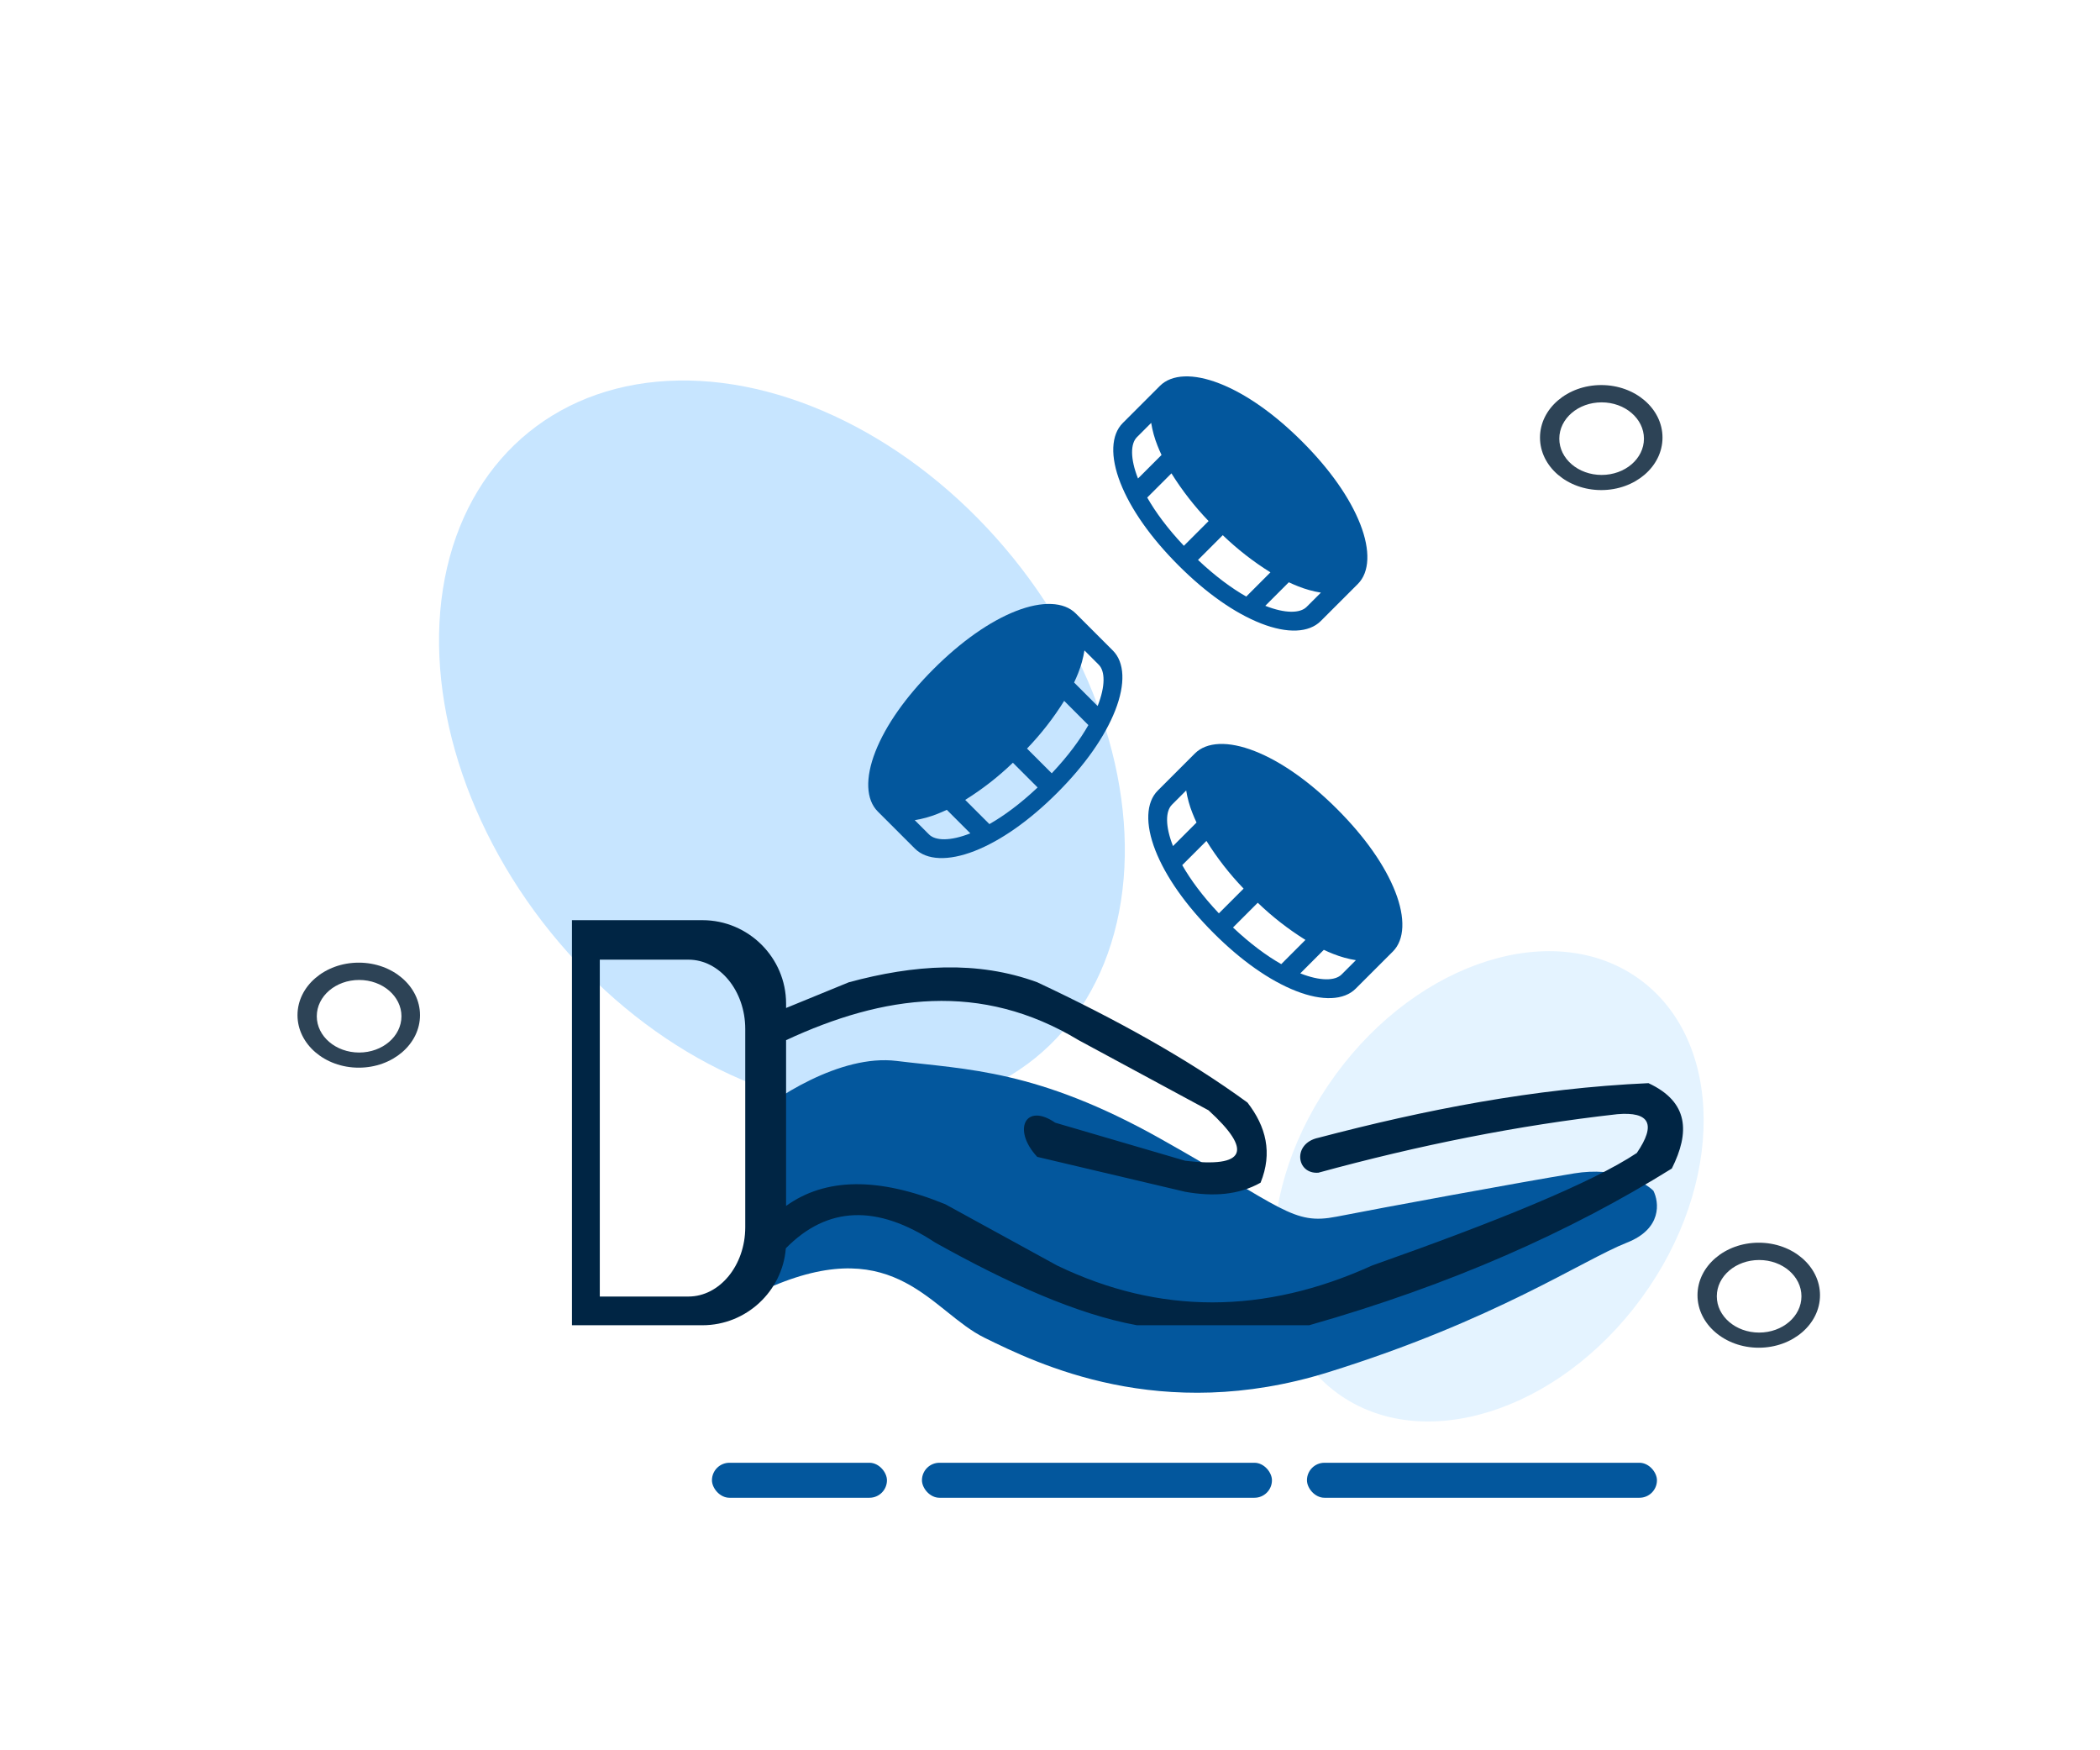
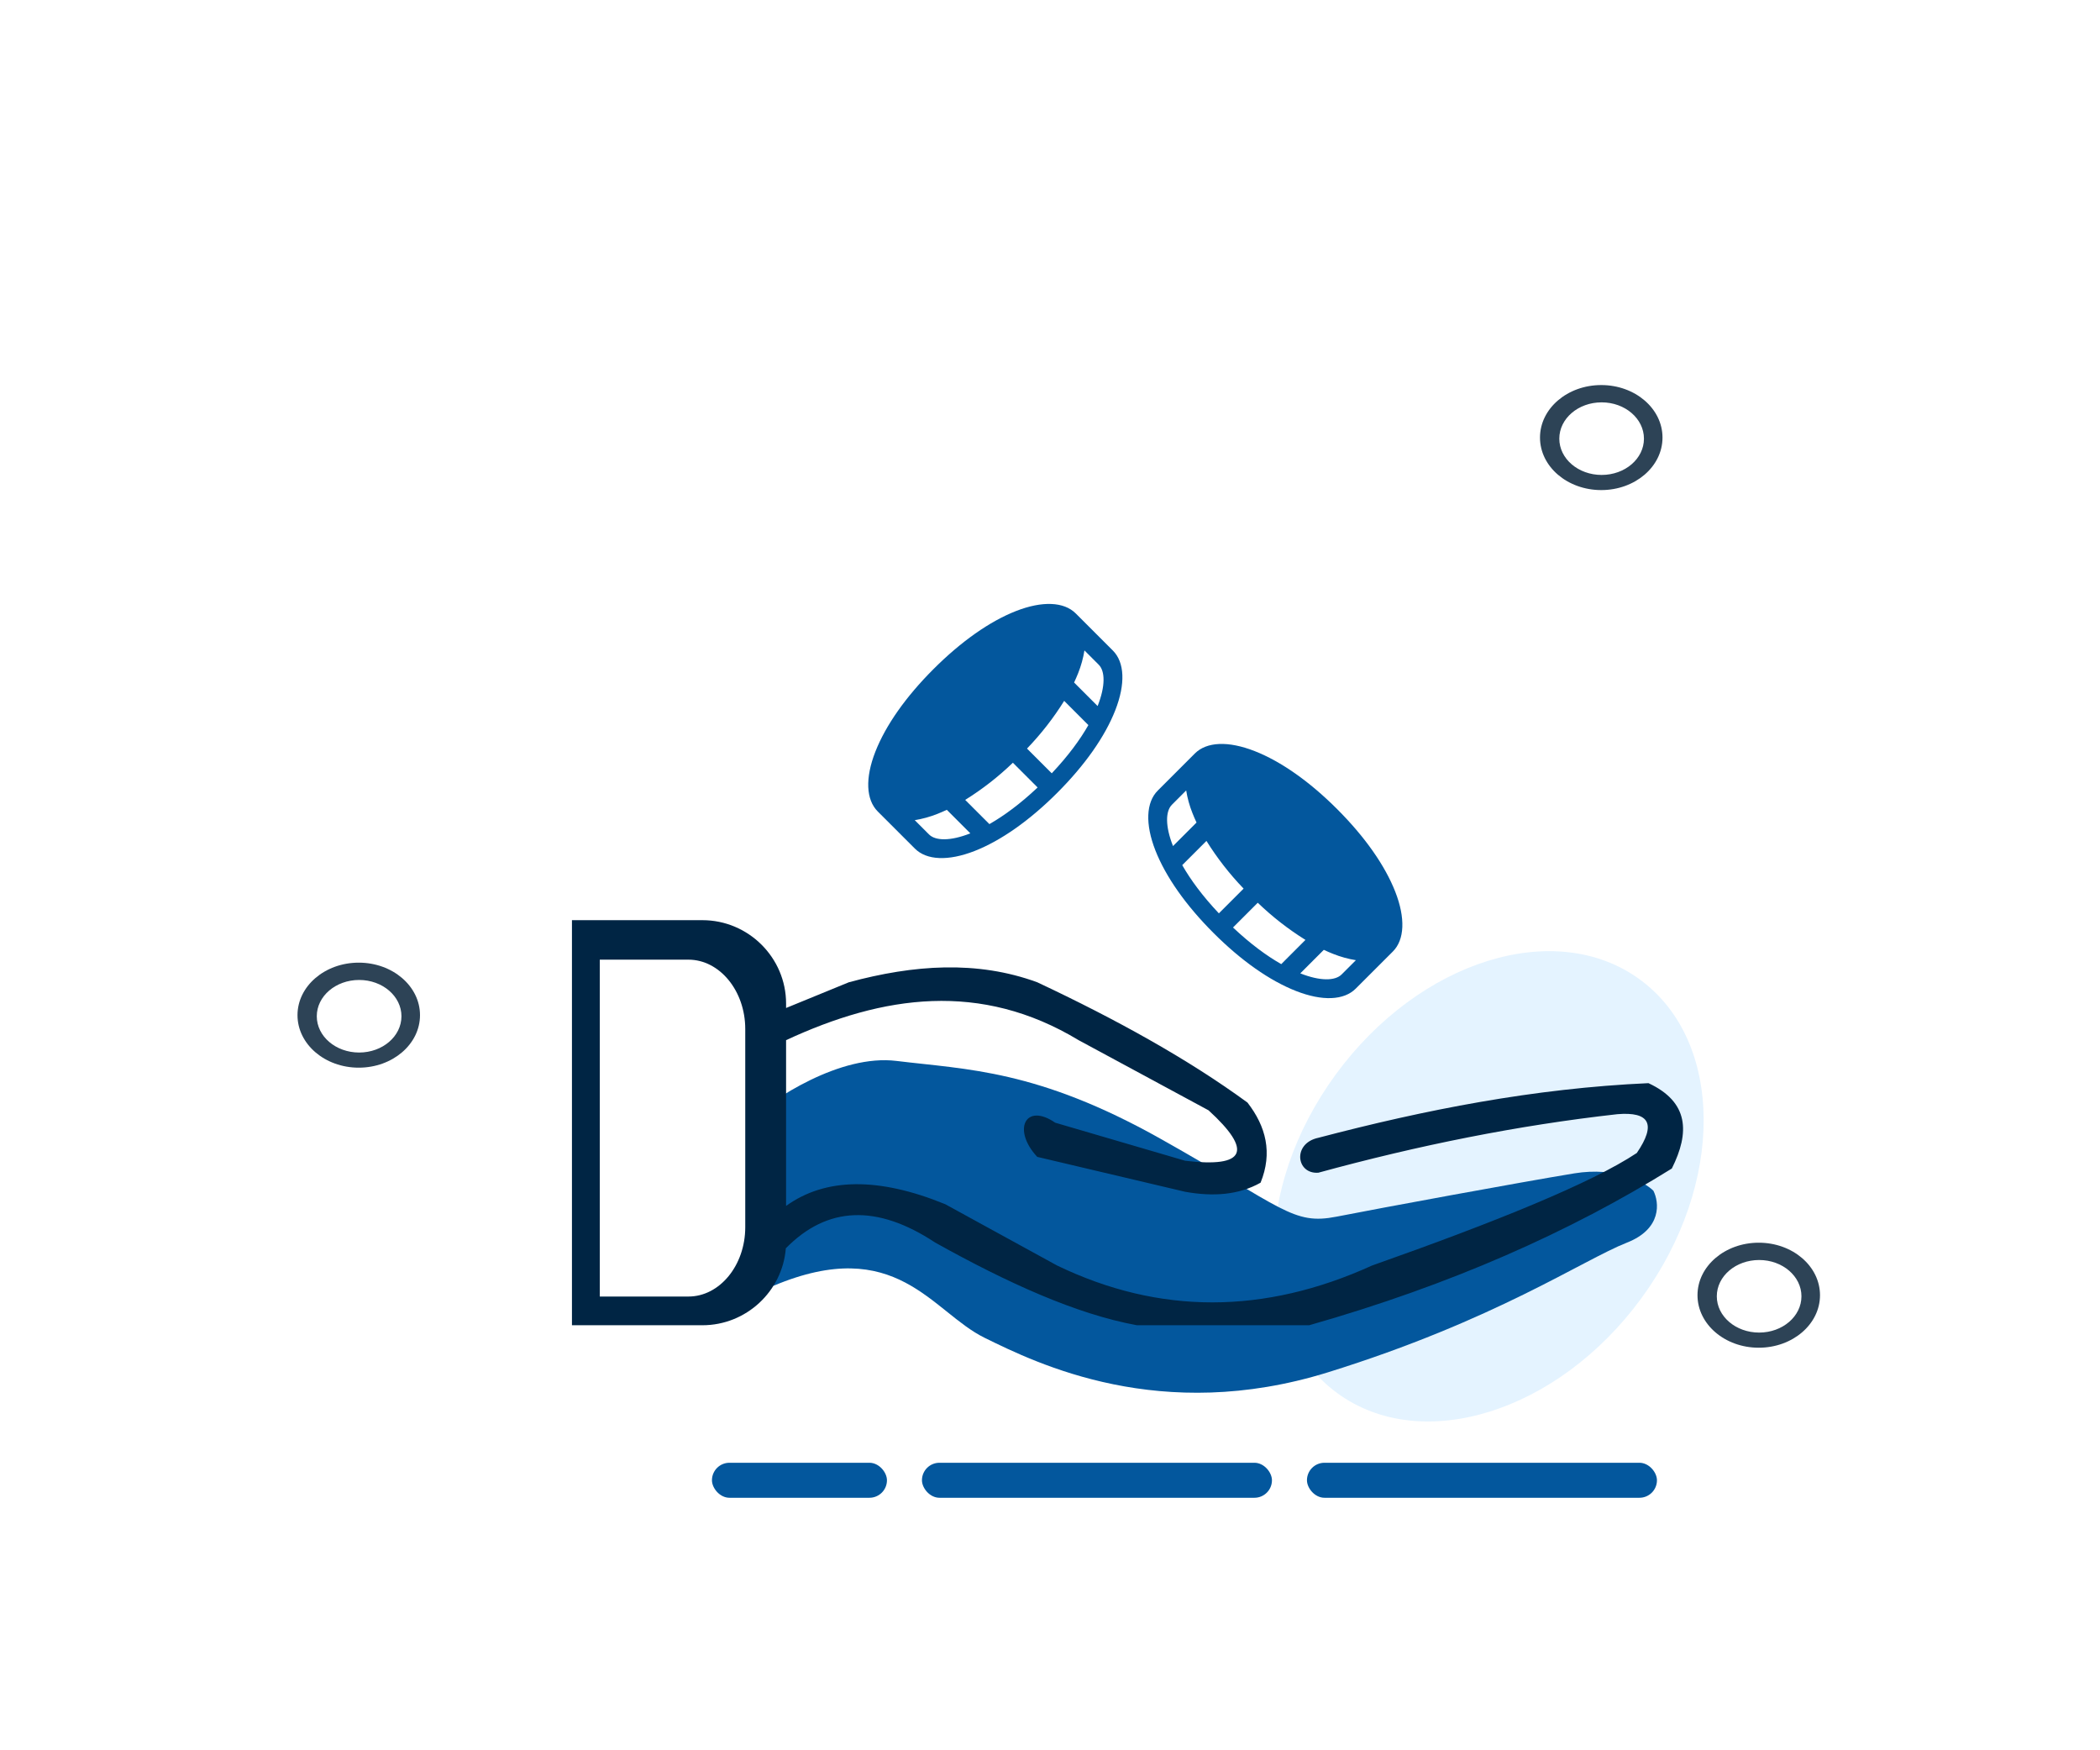
<svg xmlns="http://www.w3.org/2000/svg" width="120" height="100" viewBox="0 0 120 100" fill="none">
  <rect width="120" height="100" fill="white" />
  <path fill-rule="evenodd" clip-rule="evenodd" d="M20.5 55C22.435 55 24 56.343 24 58C24 59.657 22.435 61 20.5 61C18.565 61 17 59.657 17 58C17 56.343 18.565 55 20.5 55ZM20.523 55.989C21.86 55.989 22.94 56.919 22.94 58.063C22.94 59.207 21.86 60.135 20.523 60.135C19.185 60.135 18.102 59.207 18.102 58.063C18.102 56.916 19.183 55.989 20.523 55.989Z" fill="#2D4356" />
-   <path fill-rule="evenodd" clip-rule="evenodd" d="M100.5 71C102.435 71 104 72.343 104 74C104 75.657 102.435 77 100.5 77C98.565 77 97 75.657 97 74C97 72.343 98.565 71 100.5 71ZM100.523 71.989C101.86 71.989 102.94 72.918 102.94 74.063C102.94 75.207 101.86 76.135 100.523 76.135C99.185 76.135 98.103 75.207 98.103 74.063C98.103 72.916 99.183 71.989 100.523 71.989Z" fill="#2D4356" />
+   <path fill-rule="evenodd" clip-rule="evenodd" d="M100.5 71C102.435 71 104 72.343 104 74C104 75.657 102.435 77 100.5 77C98.565 77 97 75.657 97 74C97 72.343 98.565 71 100.5 71M100.523 71.989C101.86 71.989 102.94 72.918 102.94 74.063C102.94 75.207 101.86 76.135 100.523 76.135C99.185 76.135 98.103 75.207 98.103 74.063C98.103 72.916 99.183 71.989 100.523 71.989Z" fill="#2D4356" />
  <path fill-rule="evenodd" clip-rule="evenodd" d="M91.5 22C93.435 22 95 23.343 95 25C95 26.657 93.435 28 91.5 28C89.565 28 88 26.657 88 25C88 23.343 89.565 22 91.5 22ZM91.522 22.988C92.86 22.988 93.94 23.919 93.94 25.063C93.94 26.207 92.86 27.135 91.522 27.135C90.185 27.135 89.103 26.207 89.103 25.063C89.103 23.916 90.183 22.988 91.522 22.988Z" fill="#2D4356" />
  <rect x="40.683" y="83.573" width="10" height="2" rx="1" fill="#03579D" />
  <rect x="52.683" y="83.573" width="20" height="2" rx="1" fill="#03579D" />
  <rect x="74.683" y="83.573" width="20" height="2" rx="1" fill="#03579D" />
-   <ellipse cx="44.682" cy="42.573" rx="17" ry="23" transform="rotate(-38.972 44.682 42.573)" fill="#C7E5FF" />
  <ellipse cx="85.062" cy="67.779" rx="10.822" ry="14.641" transform="rotate(36.203 85.062 67.779)" fill="#E4F3FF" />
  <path d="M51.231 60.615C48.013 60.219 44.191 62.757 42.683 64.075L44.191 73.466C51.231 70.5 53.243 74.949 56.26 76.432C59.277 77.915 66.317 81.374 75.872 78.409C85.426 75.443 90.455 71.983 92.969 70.995C94.981 70.204 94.813 68.688 94.478 68.029C93.975 67.535 92.366 66.645 89.952 67.04C86.935 67.535 78.889 69.017 76.375 69.512C73.86 70.006 73.357 69.017 66.317 65.063C59.277 61.109 55.254 61.109 51.231 60.615Z" fill="#03579D" />
  <path fill-rule="evenodd" clip-rule="evenodd" d="M32.683 52.573H40.139C42.768 52.573 44.919 54.716 44.919 57.337V57.59L48.508 56.12C52.216 55.117 55.834 54.862 59.27 56.12C63.812 58.254 67.902 60.521 71.284 62.993C72.344 64.362 72.727 65.863 72.033 67.571C70.782 68.277 69.32 68.377 67.724 68.091L59.27 66.096C57.824 64.545 58.597 62.972 60.298 64.144L67.724 66.318C71.193 66.732 71.597 65.754 69.059 63.436L61.634 59.428C56.047 56.054 50.48 56.846 44.919 59.428V68.899C47.163 67.284 50.189 67.24 54.01 68.799L60.407 72.304C66.24 75.116 72.24 75.108 78.403 72.304C85.45 69.816 90.937 67.597 93.531 65.875C94.654 64.231 94.266 63.502 92.418 63.658C86.748 64.291 81.052 65.437 75.334 67.001C74.065 67.094 73.842 65.321 75.334 65.006C81.42 63.409 87.64 62.18 94.198 61.885C96.508 62.96 96.566 64.7 95.533 66.762C89.729 70.371 82.918 73.41 74.811 75.716H64.967C61.501 75.082 57.575 73.299 53.438 70.992C50.113 68.795 47.269 68.909 44.904 71.321C44.714 73.77 42.644 75.716 40.139 75.716H32.683V52.574V52.573ZM34.274 54.829H39.339C41.126 54.829 42.586 56.612 42.586 58.791V70.114C42.586 72.294 41.126 74.076 39.339 74.076H34.274V54.828V54.829Z" fill="#002544" />
  <path d="M58.059 34.91C56.554 35.5 54.922 36.648 53.34 38.23C51.757 39.812 50.609 41.444 50.02 42.949C49.431 44.454 49.485 45.689 50.157 46.362L52.279 48.483C52.951 49.156 54.195 49.205 55.691 48.62C57.187 48.035 58.828 46.883 60.41 45.301C61.993 43.718 63.141 42.086 63.73 40.581C64.319 39.077 64.265 37.842 63.593 37.169L61.471 35.048C60.799 34.375 59.555 34.326 58.059 34.91ZM57.878 43.577L59.292 44.991C58.305 45.923 57.373 46.607 56.537 47.084L55.154 45.701C56.13 45.094 57.045 44.381 57.879 43.578L57.878 43.577ZM58.686 42.769C59.49 41.934 60.203 41.019 60.81 40.043L62.193 41.427C61.717 42.263 61.032 43.195 60.1 44.182L58.686 42.769ZM53.087 47.675L52.271 46.858C52.71 46.789 53.146 46.668 53.57 46.499C53.746 46.43 53.926 46.35 54.104 46.268L55.448 47.612C54.302 48.065 53.453 48.041 53.087 47.675ZM62.721 40.339L61.377 38.995C61.461 38.815 61.539 38.636 61.609 38.46C61.778 38.036 61.898 37.6 61.968 37.161L62.784 37.977C63.151 38.344 63.174 39.193 62.721 40.339Z" fill="#03579D" />
-   <path d="M77.73 29.95C77.141 28.445 75.993 26.812 74.411 25.23C72.828 23.648 71.196 22.5 69.691 21.911C68.186 21.322 66.952 21.375 66.279 22.048L64.158 24.169C63.485 24.842 63.435 26.086 64.02 27.582C64.605 29.078 65.757 30.719 67.34 32.301C68.922 33.884 70.554 35.031 72.059 35.62C73.564 36.21 74.799 36.156 75.471 35.483L77.593 33.362C78.265 32.689 78.315 31.446 77.73 29.95ZM69.064 29.769L67.65 31.183C66.718 30.196 66.033 29.264 65.556 28.427L66.94 27.044C67.547 28.02 68.26 28.935 69.063 29.77L69.064 29.769ZM69.872 30.577C70.707 31.38 71.621 32.093 72.597 32.7L71.214 34.084C70.377 33.607 69.445 32.923 68.458 31.991L69.872 30.577ZM64.966 24.978L65.782 24.161C65.852 24.6 65.972 25.036 66.142 25.46C66.211 25.637 66.29 25.817 66.373 25.995L65.029 27.339C64.576 26.193 64.6 25.344 64.966 24.978ZM72.302 34.612L73.646 33.268C73.826 33.352 74.004 33.43 74.18 33.499C74.605 33.668 75.041 33.789 75.48 33.859L74.663 34.675C74.297 35.041 73.448 35.065 72.302 34.612Z" fill="#03579D" />
  <path d="M79.73 50.95C79.141 49.445 77.993 47.812 76.411 46.23C74.828 44.648 73.196 43.5 71.691 42.911C70.186 42.322 68.952 42.376 68.279 43.048L66.158 45.169C65.485 45.842 65.436 47.086 66.02 48.582C66.605 50.078 67.757 51.719 69.34 53.301C70.922 54.884 72.554 56.031 74.059 56.62C75.564 57.21 76.799 57.156 77.471 56.483L79.593 54.362C80.265 53.689 80.315 52.446 79.73 50.95ZM71.064 50.769L69.65 52.183C68.718 51.196 68.033 50.264 67.556 49.428L68.94 48.044C69.547 49.02 70.26 49.935 71.063 50.77L71.064 50.769ZM71.872 51.577C72.707 52.38 73.621 53.093 74.597 53.7L73.214 55.084C72.377 54.607 71.445 53.923 70.458 52.991L71.872 51.577ZM66.966 45.978L67.782 45.161C67.852 45.6 67.972 46.036 68.142 46.46C68.211 46.637 68.29 46.817 68.373 46.995L67.029 48.339C66.576 47.193 66.6 46.344 66.966 45.978ZM74.302 55.612L75.646 54.268C75.826 54.352 76.004 54.43 76.18 54.499C76.605 54.668 77.041 54.789 77.48 54.859L76.663 55.675C76.297 56.041 75.448 56.065 74.302 55.612Z" fill="#03579D" />
</svg>